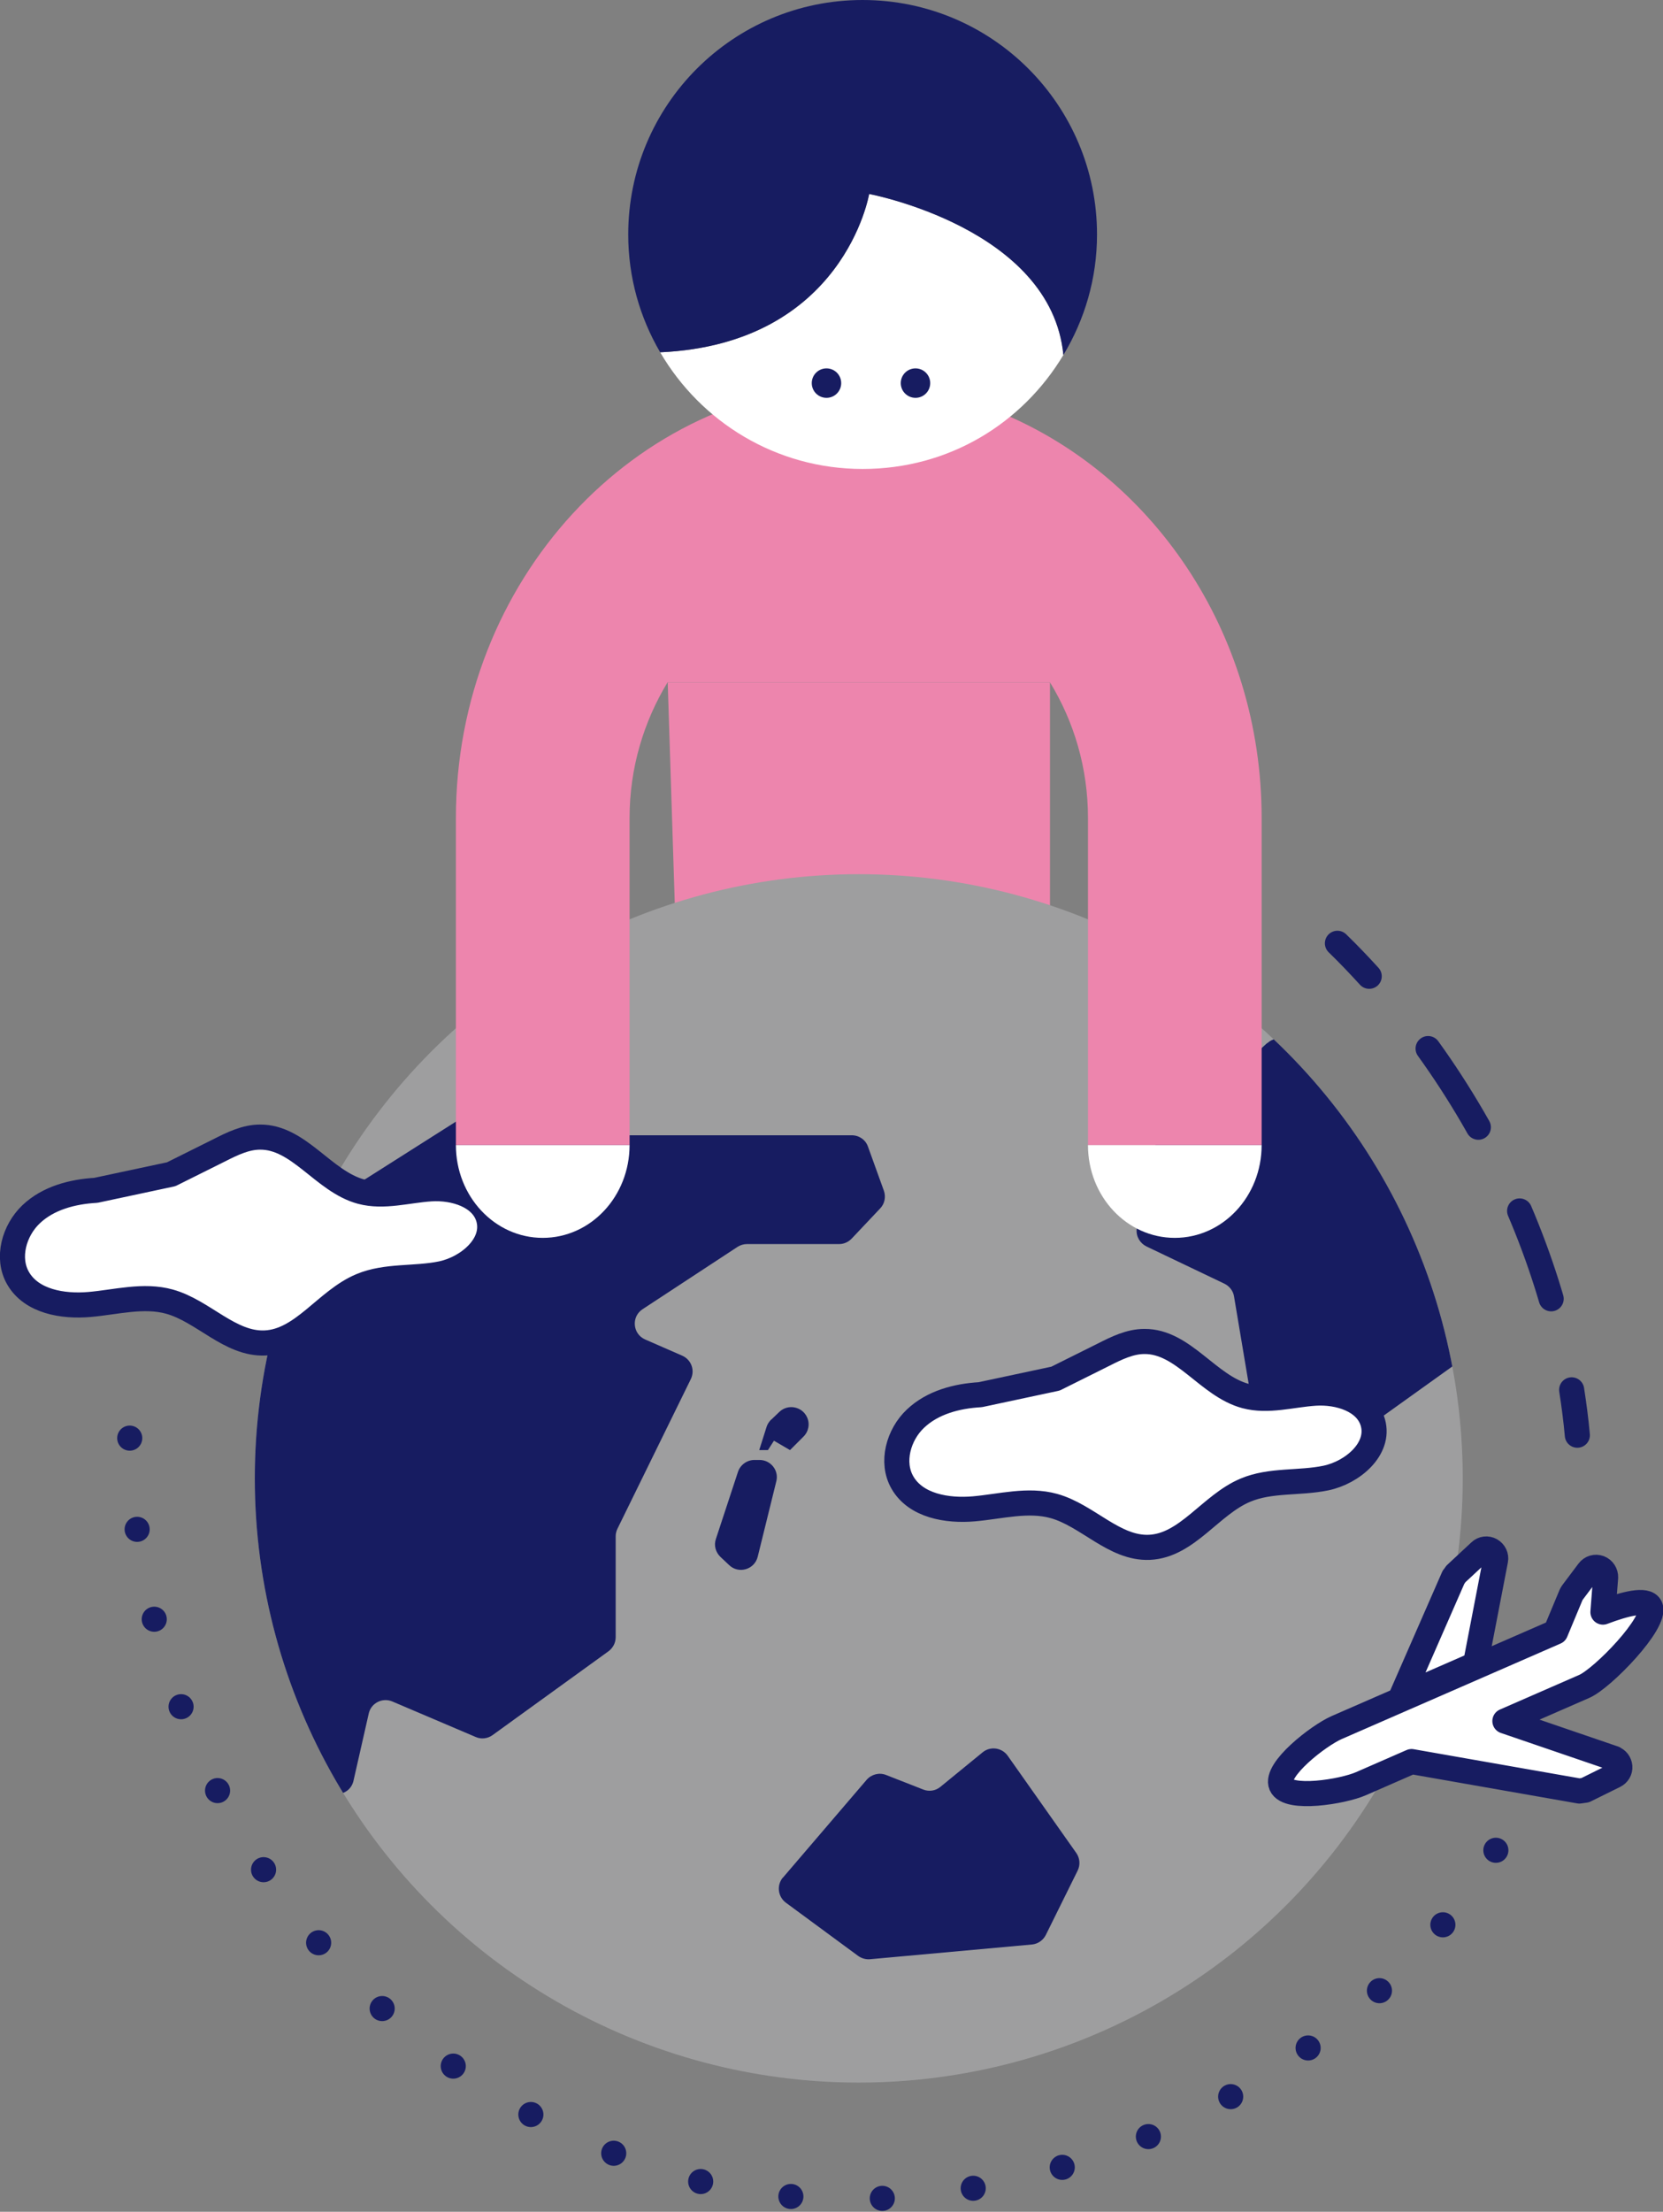
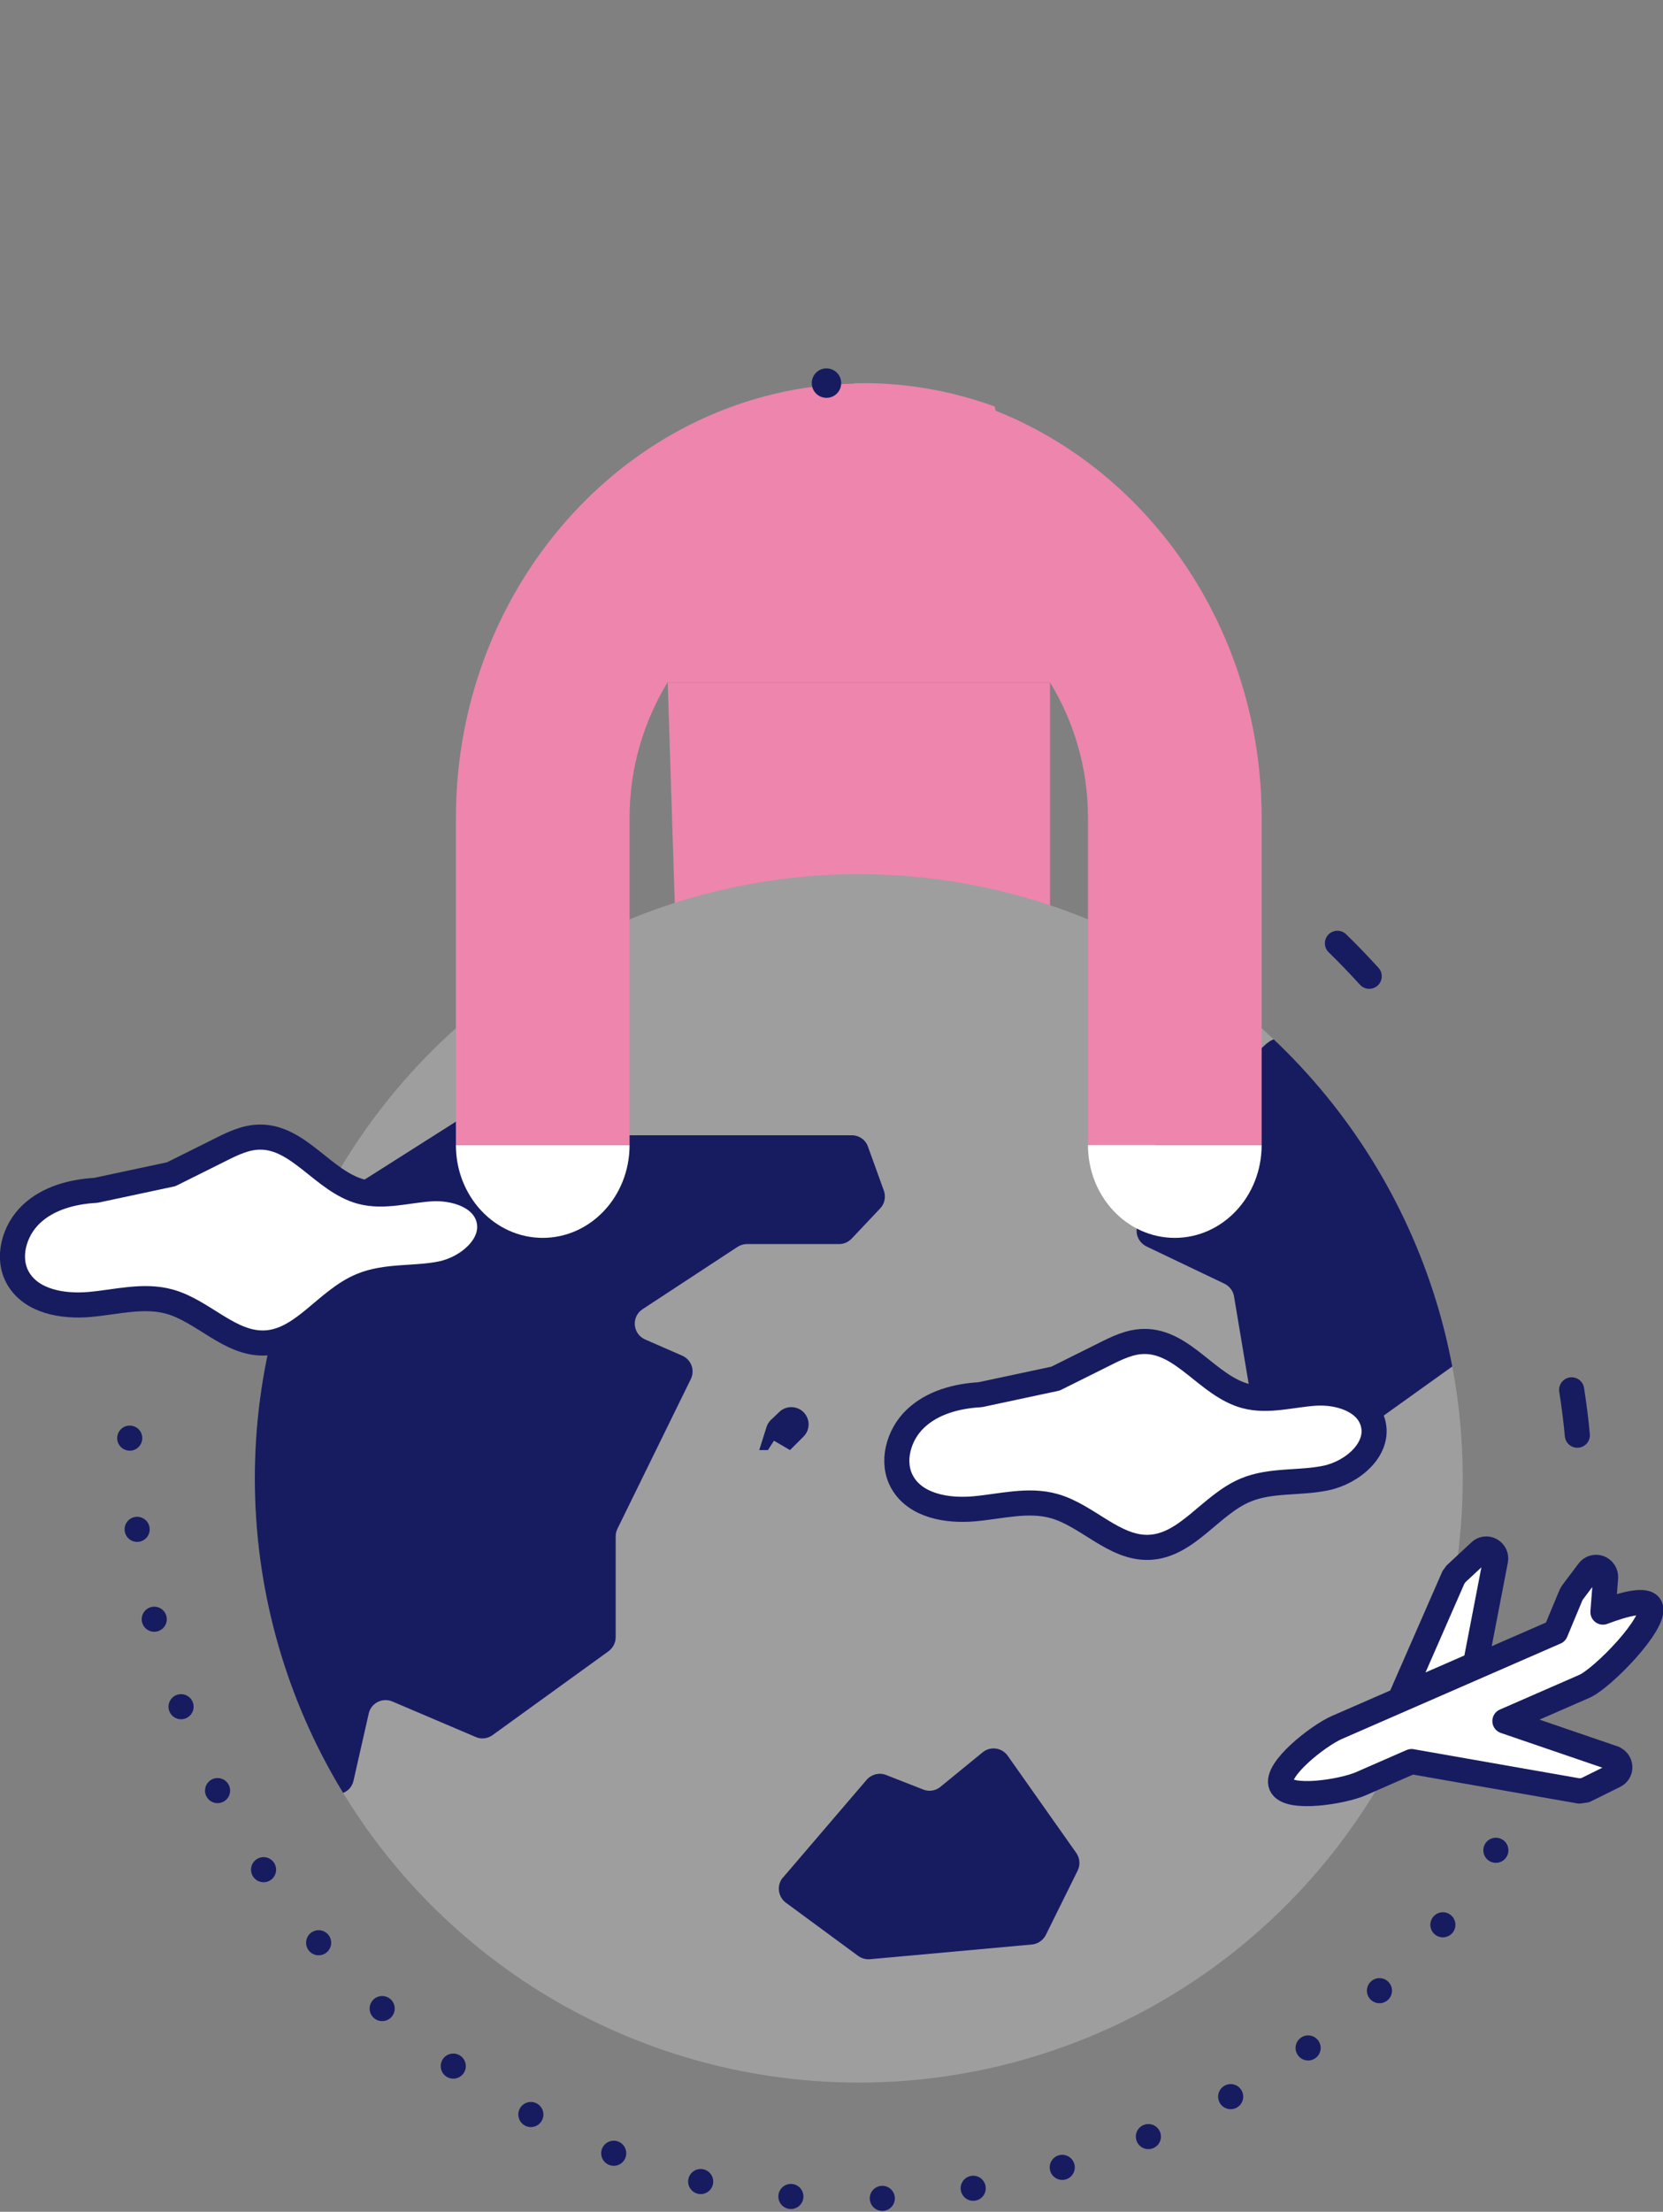
<svg xmlns="http://www.w3.org/2000/svg" id="_レイヤー_2" data-name="レイヤー 2" viewBox="0 0 99.4 132.15">
  <rect x="0" y="0" width="99.4" height="132.15" fill="#808080" stroke="none" />
  <defs>
    <clipPath id="clippath">
      <circle cx="51.33" cy="88.33" r="36.1" fill="none" stroke-width="0" />
    </clipPath>
  </defs>
  <g id="_レイアウト" data-name="レイアウト">
    <polyline points="39.91 40.77 40.75 67.03 62.76 67.03 62.76 40.77" fill="#ed85ad" stroke-width="0" />
    <circle cx="51.33" cy="88.33" r="36.1" fill="#9e9e9f" stroke-width="0" />
    <g clip-path="url(#clippath)">
      <g>
        <path d="M19.25,72.09l12.06-7.65c.46-.29,1.07-.18,1.39.27l1.94,2.69c.19.27.51.43.84.43h15.43c.44,0,.83.27.97.68l.95,2.63c.13.37.05.78-.22,1.06l-1.7,1.8c-.2.21-.47.33-.75.33h-5.51c-.2,0-.4.06-.57.17l-5.67,3.72c-.69.45-.6,1.48.15,1.81l2.22.97c.54.24.77.87.51,1.4l-4.38,8.93c-.07.14-.11.3-.11.46v6.03c0,.33-.16.64-.43.84l-6.93,5.01c-.29.21-.68.26-1.01.11l-4.98-2.12c-.59-.25-1.27.09-1.41.72l-.91,4.01c-.21.95-1.51,1.11-1.94.23-2.66-5.47-7.76-19.35-.34-34.12.09-.17.22-.32.38-.42Z" fill="#171c61" stroke-width="0" />
        <path d="M46.8,112.18l5-5.84c.29-.33.75-.45,1.16-.29l2.22.87c.35.14.74.08,1.03-.16l2.52-2.06c.46-.38,1.15-.29,1.5.2l4.1,5.81c.22.31.25.72.08,1.06l-1.9,3.84c-.16.32-.48.54-.83.57l-9.68.88c-.25.02-.5-.05-.71-.2l-4.32-3.18c-.48-.36-.56-1.05-.17-1.51Z" fill="#171c61" stroke-width="0" />
-         <path d="M45.08,87.23h.32c.67,0,1.17.63,1,1.28l-1.11,4.5c-.19.77-1.14,1.05-1.71.5l-.52-.49c-.29-.28-.4-.69-.27-1.07l1.32-4.01c.14-.42.54-.71.98-.71Z" fill="#171c61" stroke-width="0" />
        <path d="M75.74,62.32l-7.15,6.52c-.19.18-.31.42-.33.68l-.32,3.93c-.04.43.2.83.58,1.02l4.67,2.23c.3.15.52.43.57.76l1.75,10.44c.13.76,1,1.12,1.62.67l9.89-7.08c.35-.25.51-.69.4-1.11-.66-2.34-3.24-10.17-10.19-17.99-.38-.43-1.05-.46-1.47-.07Z" fill="#171c61" stroke-width="0" />
        <path d="M46.1,84.82l.48-.46c.51-.49,1.35-.33,1.65.3h0c.19.39.11.86-.2,1.17l-.81.81-.96-.56-.36.56h-.52s.44-1.39.44-1.39c.05-.16.15-.31.27-.43Z" fill="#171c61" stroke-width="0" />
      </g>
    </g>
    <g>
      <path d="M86.89,94.23l.13-.19,1.44-1.34c.17-.17.44-.2.65-.08.21.12.33.36.28.6l-1.2,6.22-4.44,1.94,3.13-7.15Z" fill="#fff" stroke="#171c61" stroke-linecap="round" stroke-linejoin="round" stroke-width="1.5" />
      <path d="M96.44,105.06c.22.07.36.27.38.49.02.23-.11.44-.31.54l-1.76.87-.35.05-10.03-1.76-3.02,1.32c-1.09.48-4.37,1.01-4.77.09-.4-.92,2.22-2.96,3.31-3.44l13.09-5.71.93-2.23.07-.12.97-1.29c.15-.2.41-.28.65-.19.23.09.38.32.37.57l-.16,2.07c1.3-.49,2.6-.83,2.83-.32.41.93-2.86,4.29-3.95,4.76l-4.74,2.07,6.52,2.23Z" fill="#fff" stroke="#171c61" stroke-linecap="round" stroke-linejoin="round" stroke-width="1.5" />
    </g>
    <path d="M5.73,71.12c-1.4.08-2.85.46-3.87,1.43s-1.48,2.61-.78,3.82c.8,1.39,2.67,1.71,4.27,1.57s3.23-.6,4.78-.17c2.02.56,3.61,2.56,5.71,2.47,2.26-.1,3.66-2.55,5.75-3.42,1.5-.63,3.21-.39,4.8-.72s3.25-1.74,2.81-3.31c-.38-1.34-2.05-1.85-3.45-1.76s-2.81.53-4.16.17c-2.25-.6-3.72-3.28-6.05-3.26-.86,0-1.67.4-2.44.79-.96.48-1.92.96-2.87,1.43l-4.5.96Z" fill="#fff" stroke="#171c61" stroke-linecap="round" stroke-linejoin="round" stroke-width="1.5" />
    <path d="M58.59,83.33c-1.4.08-2.85.46-3.87,1.43-1.02.96-1.48,2.61-.78,3.82.8,1.39,2.67,1.71,4.27,1.57s3.23-.6,4.78-.17c2.02.56,3.61,2.56,5.71,2.47,2.26-.1,3.66-2.55,5.75-3.42,1.5-.63,3.21-.39,4.8-.72s3.25-1.74,2.81-3.31c-.38-1.34-2.05-1.85-3.45-1.76s-2.81.53-4.16.17c-2.25-.6-3.72-3.28-6.05-3.26-.86,0-1.67.4-2.44.79-.96.48-1.92.96-2.87,1.43l-4.5.96Z" fill="#fff" stroke="#171c61" stroke-linecap="round" stroke-linejoin="round" stroke-width="1.5" />
    <g>
      <path d="M79.94,56.36c.65.63,1.28,1.29,1.9,1.97" fill="none" stroke="#171c61" stroke-linecap="round" stroke-linejoin="round" stroke-width="1.5" />
-       <path d="M85.36,62.65c3.79,5.26,6.63,11.38,8.06,17.64" fill="none" stroke="#171c61" stroke-dasharray="0 0 5.58 5.58" stroke-linecap="round" stroke-linejoin="round" stroke-width="1.5" />
      <path d="M93.94,83.04c.14.9.26,1.81.34,2.71" fill="none" stroke="#171c61" stroke-linecap="round" stroke-linejoin="round" stroke-width="1.5" />
    </g>
    <path d="M89.41,110.55c-8.6,14.56-31.34,25.23-50.09,19.06-20.18-6.64-32.28-25.61-31.56-47.06" fill="none" stroke="#171c61" stroke-dasharray="0 5.47" stroke-linecap="round" stroke-linejoin="round" stroke-width="1.5" />
    <path d="M62.76,40.77c1.43,2.34,2.27,5.11,2.27,8.1v19.55h10.38v-19.55c0-11.15-6.63-20.66-15.9-24.33l-.05-.25c-2.47-.9-5.12-1.4-7.87-1.4-.09,0-.17.01-.26.01-.09,0-.17-.01-.26-.01l.02.03c-13.19.28-23.84,11.81-23.84,25.95v19.55h10.38v-19.55c0-2.99.85-5.76,2.27-8.1" fill="#ed85ad" stroke-width="0" />
    <g>
-       <path d="M51.95,11.59s-1.5,8.96-12.49,9.46c2.43,4.16,6.93,6.97,12.1,6.97s9.55-2.73,12-6.81c-.73-7.59-11.61-9.62-11.61-9.62Z" fill="#fff" stroke-width="0" />
-       <path d="M51.56,0c-7.74,0-14.01,6.27-14.01,14.01,0,2.57.7,4.97,1.91,7.04,10.99-.5,12.49-9.46,12.49-9.46,0,0,10.88,2.04,11.61,9.62,1.27-2.11,2.01-4.56,2.01-7.2,0-7.74-6.27-14.01-14.01-14.01Z" fill="#171c61" stroke-width="0" />
      <g>
        <circle cx="49.4" cy="22.89" r=".88" fill="#171c61" stroke-width="0" />
-         <circle cx="54.72" cy="22.89" r=".88" fill="#171c61" stroke-width="0" />
      </g>
    </g>
    <path d="M65.03,68.42c0,3.06,2.32,5.54,5.19,5.54s5.19-2.48,5.19-5.54" fill="#fff" stroke-width="0" />
    <path d="M27.25,68.42c0,3.06,2.32,5.54,5.19,5.54s5.19-2.48,5.19-5.54" fill="#fff" stroke-width="0" />
  </g>
</svg>